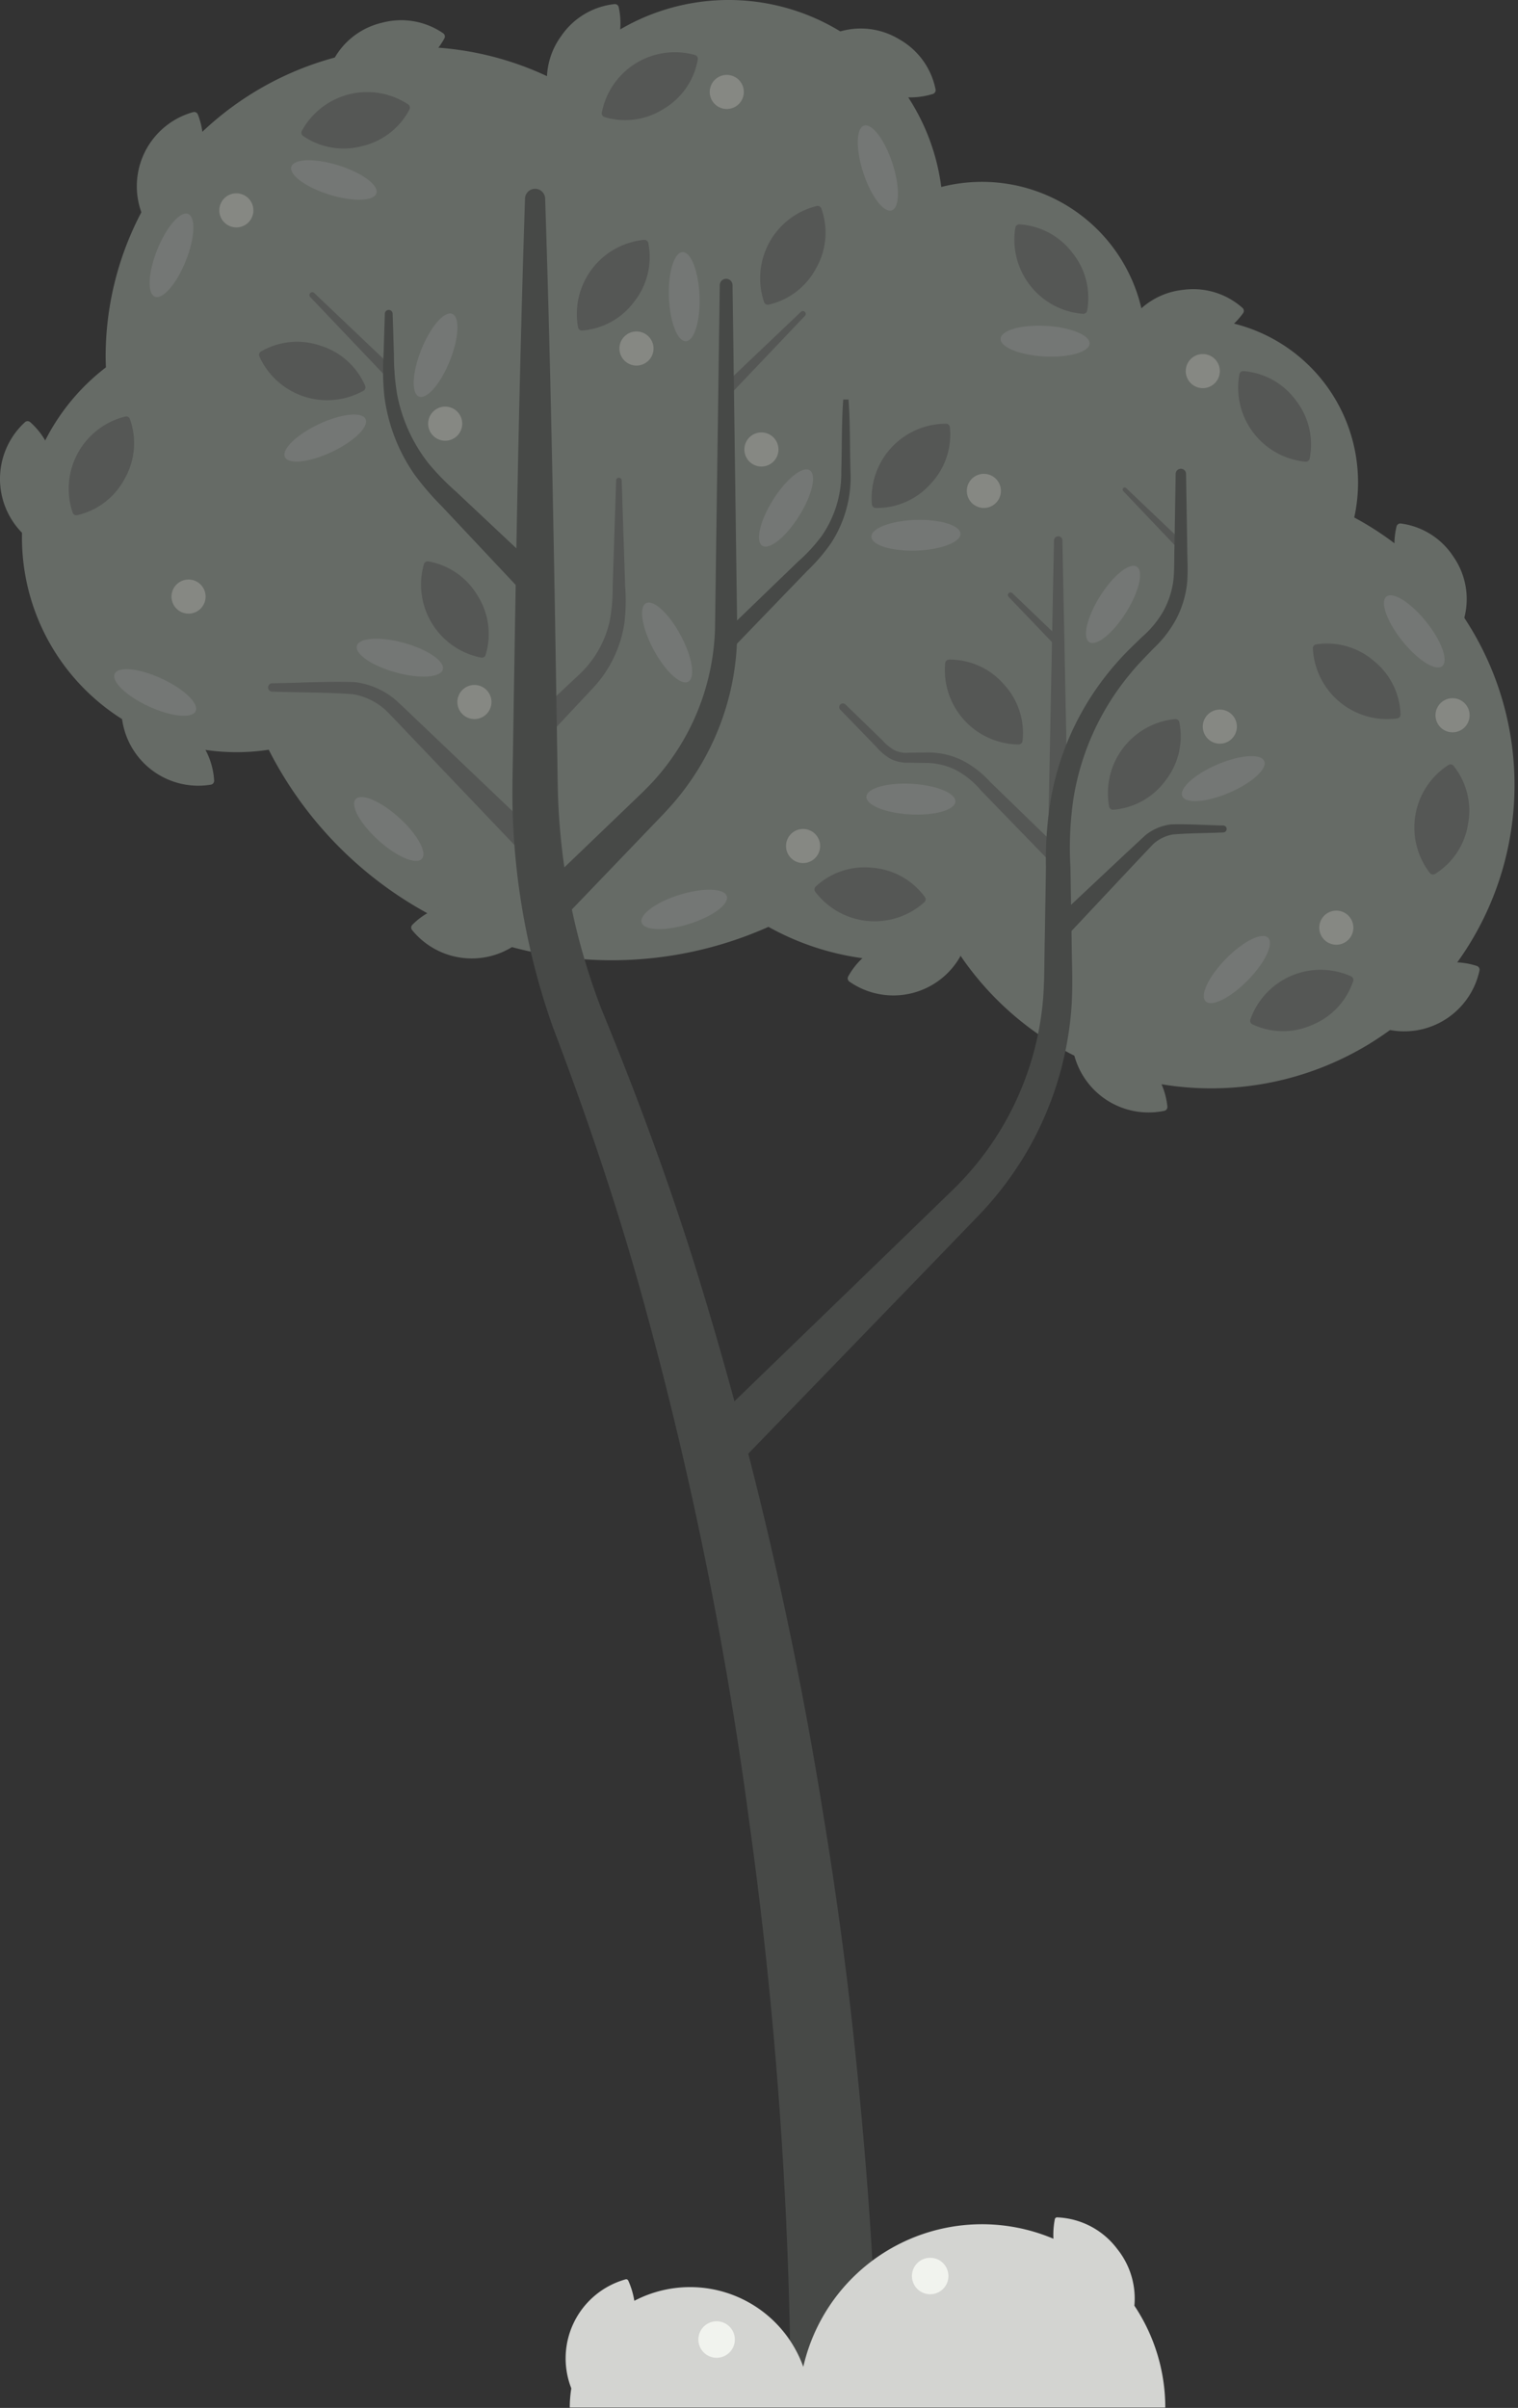
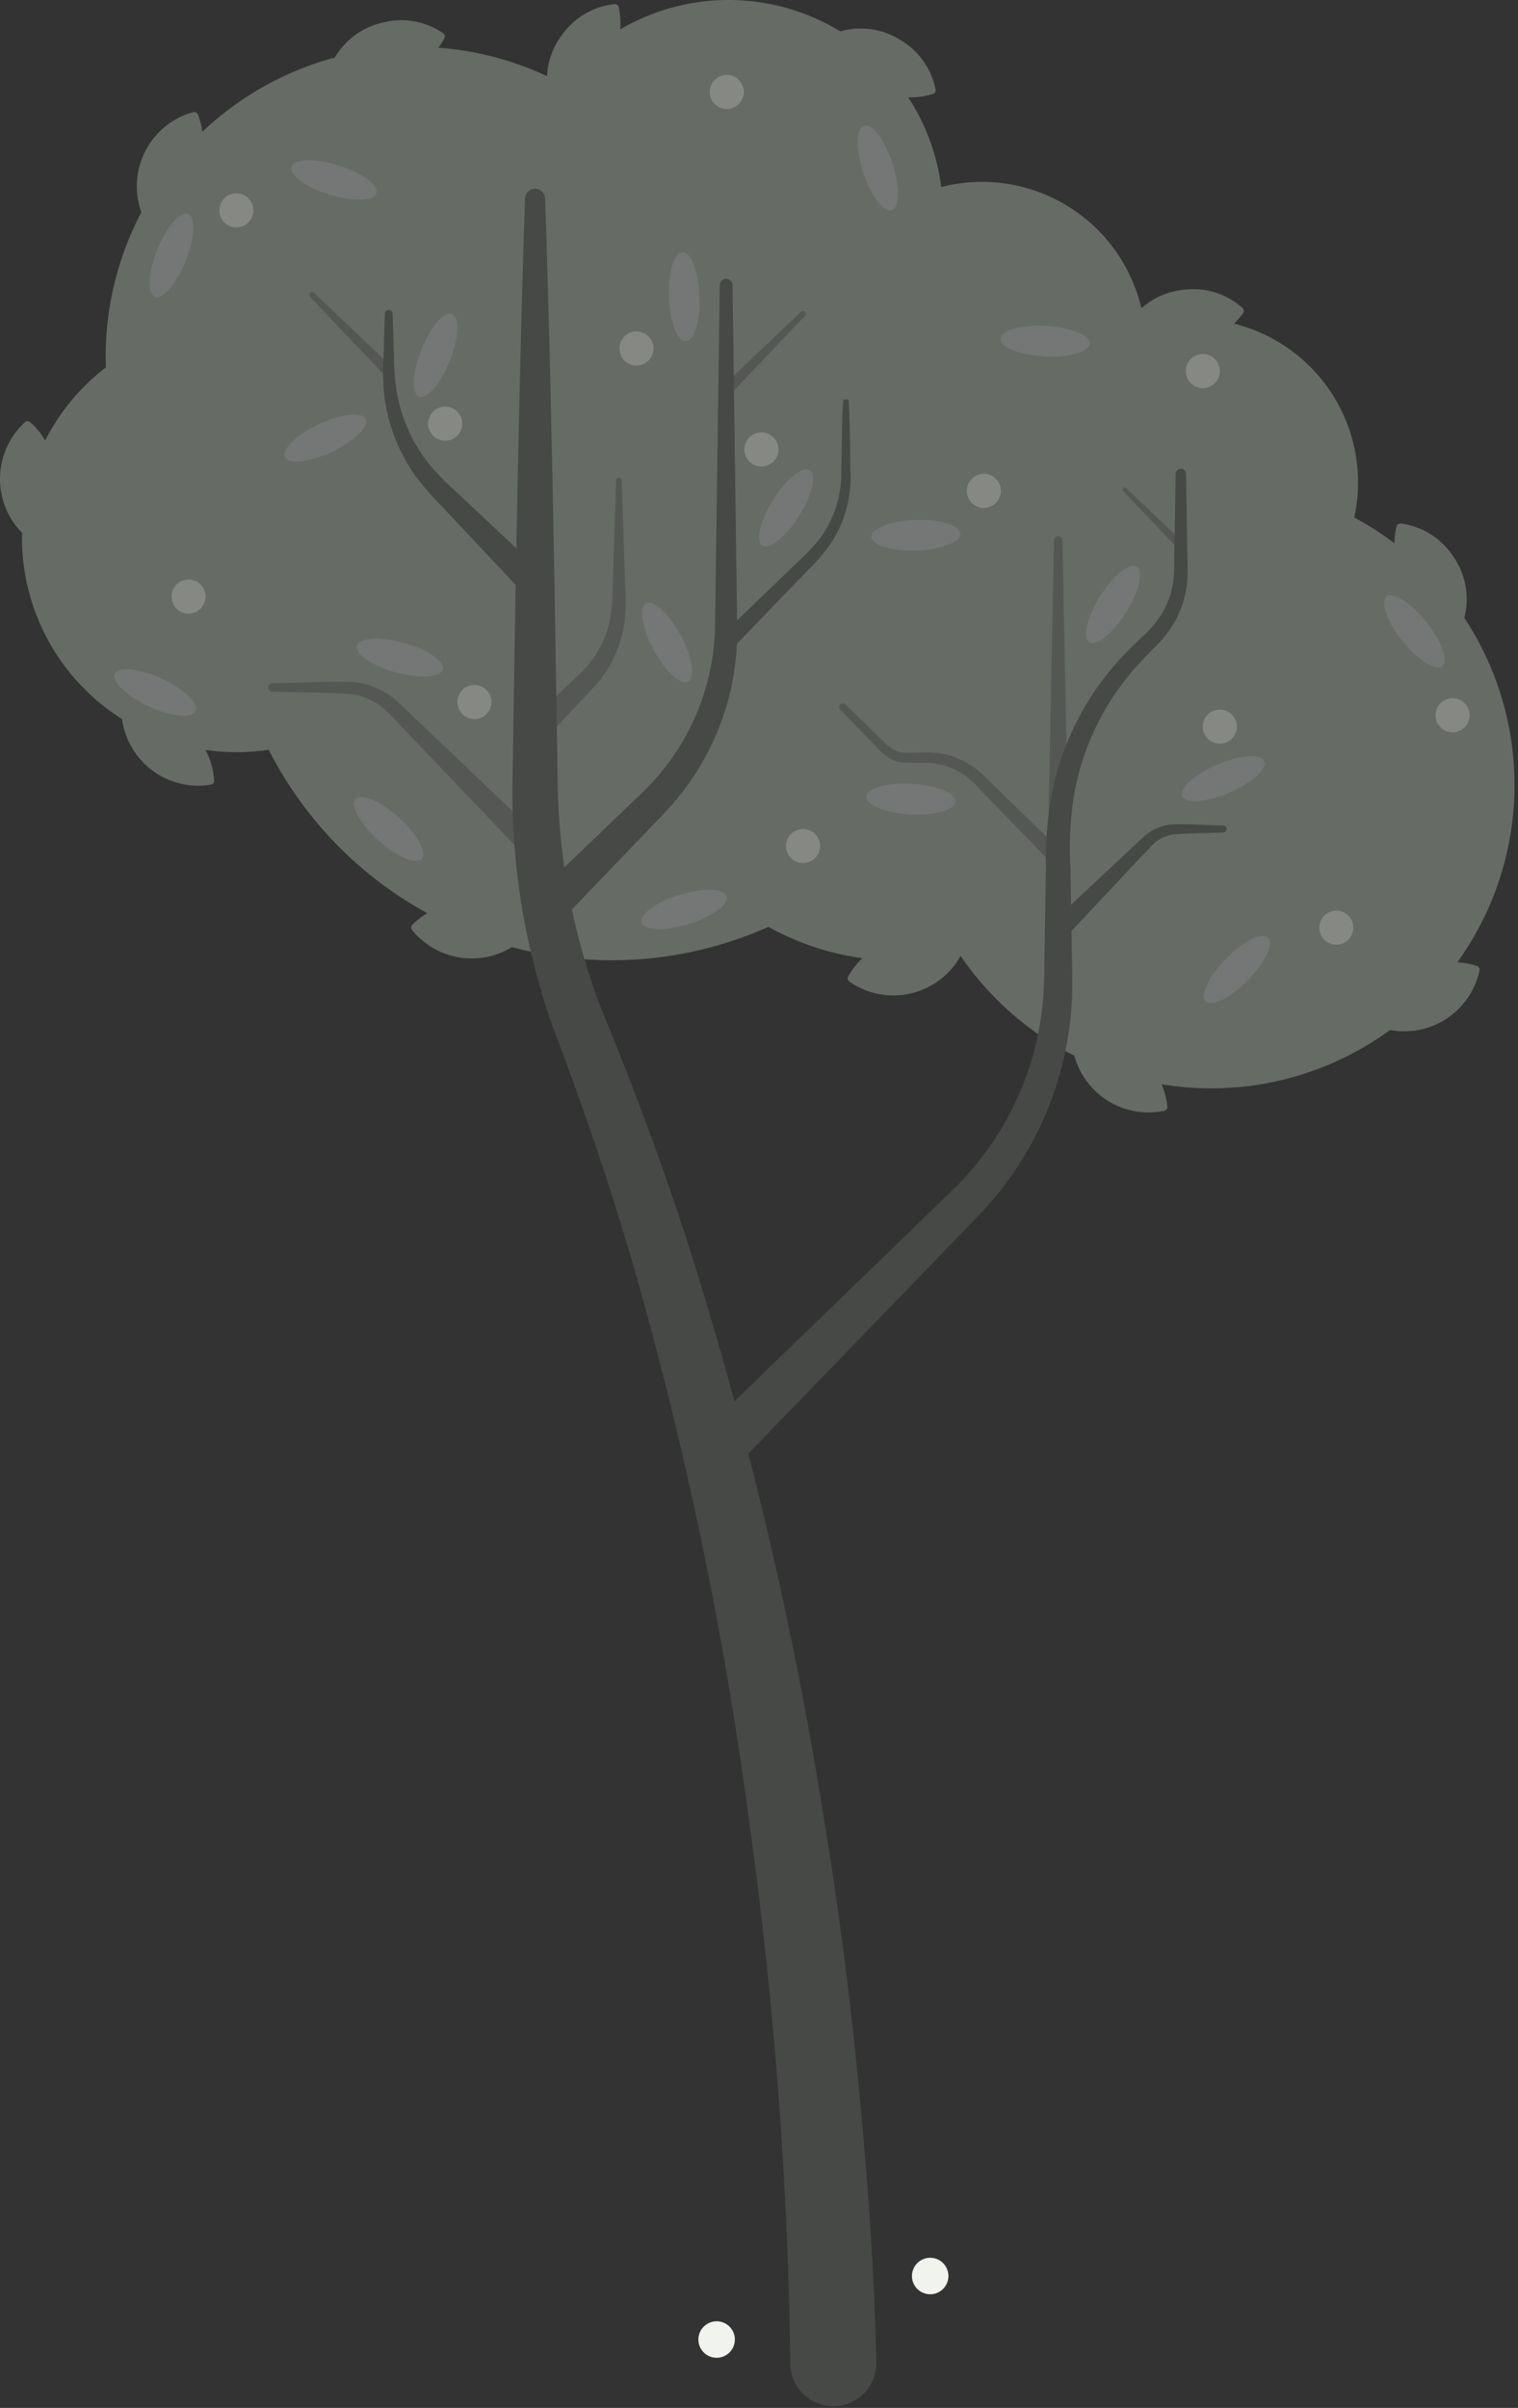
<svg xmlns="http://www.w3.org/2000/svg" width="263" height="417" fill="none" viewBox="0 0 263 417">
  <rect x="0" y="0" width="263" height="417" fill="#333333" stroke="none" />
  <g opacity=".5">
    <path fill="#9AA39A" d="M234.628 89.623a28.338 28.338 0 0 0-21.653-33.77 28.354 28.354 0 0 0-14.672.697 28.352 28.352 0 0 0-12.123-20.08 28.367 28.367 0 0 0-23.102-4.086 37.135 37.135 0 0 0-8.815-19.62 37.154 37.154 0 0 0-39.72-10.877 37.153 37.153 0 0 0-17.586 12.389 53.685 53.685 0 0 0-71.726 21.128 53.65 53.65 0 0 0-6.927 26.37c0 .618.026 1.23.047 1.843A37.16 37.16 0 0 0 6.777 107.66a37.163 37.163 0 0 0 16.095 17.896 37.183 37.183 0 0 0 23.687 4.284 66.637 66.637 0 0 0 37.16 32.631 66.658 66.658 0 0 0 49.419-1.959 46.303 46.303 0 0 0 33.035 4.643 52.553 52.553 0 0 0 94.145-14.579 52.52 52.52 0 0 0-7.879-45.398 52.539 52.539 0 0 0-17.811-15.556Z" />
    <path fill="#777B77" d="m91.234 125.351 8.913-8.344a18.022 18.022 0 0 0 5.527-9.647c.339-1.936.499-3.899.476-5.863l.199-6.1.401-12.2a.476.476 0 0 1 .479-.463.48.48 0 0 1 .48.464l.399 12.2.201 6.099a33.939 33.939 0 0 1-.116 6.302 20.983 20.983 0 0 1-5.672 11.582l-8.346 8.91a2.081 2.081 0 0 1-3.037-2.844l.096-.096ZM181.605 144.458l1.004-50.873a.73.73 0 0 1 .728-.714.727.727 0 0 1 .728.714l1.004 50.873a1.745 1.745 0 0 1-.483 1.235 1.727 1.727 0 0 1-1.215.531 1.736 1.736 0 0 1-1.766-1.698.386.386 0 0 1 0-.068ZM91.235 148.546l-19.543-20.498c-1.61-1.671-3.297-3.498-4.845-5.042a11.193 11.193 0 0 0-5.691-2.782c-4.408-.343-9.352-.289-14.003-.454a.72.72 0 0 1-.713-.729.74.74 0 0 1 .713-.714c4.784-.052 9.296-.362 14.303-.203a13.492 13.492 0 0 1 7.006 3.025c1.879 1.697 3.464 3.276 5.212 4.919l20.502 19.538a2.08 2.08 0 0 1-2.871 3.011l-.07-.071Z" />
    <path fill="#B6BCB7" d="M32.178 45.206c1.59-3.955 1.775-7.604.415-8.15-1.36-.547-3.752 2.216-5.342 6.17-1.59 3.956-1.775 7.605-.415 8.151 1.36.547 3.752-2.216 5.342-6.171Z" />
    <path fill="#777B77" d="m204.087 95.01-9.491-9.977a.362.362 0 0 1 .006-.504.362.362 0 0 1 .504-.005l9.979 9.489a.708.708 0 0 1 .025.996.703.703 0 0 1-.997.026l-.026-.025ZM66.674 65.02l-12.92-13.578a.49.49 0 0 1 .695-.694l13.582 12.916a.96.96 0 1 1-1.324 1.39l-.033-.033ZM125.129 66.97l13.636-12.967a.496.496 0 0 1 .689.01.49.49 0 0 1 .008.688l-12.97 13.632a.963.963 0 0 1-1.593-.265.975.975 0 0 1 .197-1.063l.033-.035ZM182.378 149.694l-8.258-8.51-4.127-4.255a14.926 14.926 0 0 0-4.29-3.531 11.697 11.697 0 0 0-5.294-1.274l-2.964-.045a6.452 6.452 0 0 1-3.244-.715 9.74 9.74 0 0 1-2.429-2.081l-2.064-2.127-4.127-4.255a.634.634 0 0 1 .451-1.079.635.635 0 0 1 .448.179l4.257 4.128 2.127 2.064a8.339 8.339 0 0 0 2.082 1.719 4.743 4.743 0 0 0 2.499.444l2.964-.044a13.58 13.58 0 0 1 6.17 1.298 16.904 16.904 0 0 1 4.95 3.782l4.257 4.128 8.51 8.255a1.364 1.364 0 0 1 .412.953 1.34 1.34 0 0 1-.383.965 1.364 1.364 0 0 1-.953.412 1.36 1.36 0 0 1-.965-.383l-.029-.028Z" />
    <path fill="#5B605C" d="M136.937 409.245a752.462 752.462 0 0 0-7.142-93.888 670.094 670.094 0 0 0-18.989-92.453c-4.279-15.208-9.274-29.931-14.96-44.876a121.752 121.752 0 0 1-6.981-36.213c-.18-4.15-.034-8.183.017-12.109.499-31.756 1.025-63.511 2.079-95.267a1.745 1.745 0 0 1 3.49 0c1.053 31.756 1.582 63.511 2.079 95.267.084 4.012.06 7.922.325 11.702a113.416 113.416 0 0 0 7.401 33.496c6.012 14.577 11.652 29.807 16.385 45.055a681.62 681.62 0 0 1 21.865 93.489 697.969 697.969 0 0 1 6.242 47.628c1.547 15.994 2.732 31.829 3.078 48.169a7.447 7.447 0 0 1-14.888.315v-.076l-.001-.239Z" />
    <path fill="#5B605C" d="m92.508 155.266 10.748-10.311 5.373-5.157 2.686-2.578c.829-.823 1.652-1.649 2.418-2.533a40.936 40.936 0 0 0 10.144-25.76l.826-59.538a1.106 1.106 0 0 1 2.213 0l.807 59.572a45.4 45.4 0 0 1-10.113 28.988c-.821 1.027-1.708 2-2.604 2.962l-2.579 2.686-5.156 5.372-10.315 10.744a3.15 3.15 0 0 1-2.206.97 3.131 3.131 0 0 1-2.948-1.882 3.143 3.143 0 0 1 .615-3.443l.091-.092ZM120.986 248.729l35.574-34.411 8.855-8.588a52.16 52.16 0 0 0 15.135-31.049c.461-3.844.356-7.959.462-12.111l.205-12.37a62.61 62.61 0 0 1 1.003-12.666 48.296 48.296 0 0 1 11.227-22.725c1.393-1.618 2.955-3.075 4.412-4.497a17.223 17.223 0 0 0 3.676-4.437 14.869 14.869 0 0 0 1.76-5.391c.2-1.828.123-4.033.191-6.053l.203-12.37a.9.9 0 0 1 1.529-.626.9.9 0 0 1 .268.626l.203 12.37c-.005 2.1.159 4.027 0 6.31a17.376 17.376 0 0 1-1.851 6.362 19.949 19.949 0 0 1-3.989 5.199c-1.444 1.506-2.859 2.914-4.107 4.469a44.86 44.86 0 0 0-9.75 21.448 58.636 58.636 0 0 0-.534 11.981l.205 12.37c.022 4.09.283 8.239-.081 12.612a58.082 58.082 0 0 1-7.833 24.533 58.902 58.902 0 0 1-7.841 10.402l-8.621 8.929-34.418 35.563a4.152 4.152 0 0 1-2.922 1.272 4.164 4.164 0 0 1-3.89-2.505 4.169 4.169 0 0 1-.049-3.186c.201-.508.501-.971.882-1.363l.096-.098Z" />
    <path fill="#5B605C" d="m124.773 110.272 8.976-8.657 4.486-4.329a29.287 29.287 0 0 0 4.092-4.417 19.052 19.052 0 0 0 3.43-11.219c.126-4.155.031-8.31.337-12.465h.917c.306 4.155.212 8.31.338 12.465.21 4.367-.955 8.69-3.333 12.36a31.409 31.409 0 0 1-4.18 4.876l-4.33 4.486-8.659 8.973-2.074-2.073ZM182.111 159.934l12.971-12.168 3.309-3.075a8.693 8.693 0 0 1 4.533-1.925c3.207-.082 5.994.14 9.011.195a.603.603 0 0 1 .591.612.617.617 0 0 1-.591.59c-2.905.125-6.054.119-8.761.353a6.791 6.791 0 0 0-3.436 1.722l-3.006 3.178-12.172 12.968a1.743 1.743 0 0 1-1.209.546 1.727 1.727 0 0 1-1.241-.468 1.746 1.746 0 0 1-.547-1.209 1.743 1.743 0 0 1 .469-1.241l.079-.078ZM90.99 103.047l-9.633-10.25-4.818-5.124a48.129 48.129 0 0 1-4.735-5.508 30.382 30.382 0 0 1-5.217-13.603 43.415 43.415 0 0 1-.131-7.181l.218-7.03a.678.678 0 0 1 1.356 0l.219 7.03a41.546 41.546 0 0 0 .542 6.844 27.715 27.715 0 0 0 5.506 12.09 44.976 44.976 0 0 0 4.745 4.855l5.126 4.815 10.253 9.632a2.427 2.427 0 0 1-3.324 3.537l-.106-.107Z" />
-     <path fill="#777B77" d="M254.345 142.693a12.41 12.41 0 0 0-2.52-10.077.686.686 0 0 0-.862-.147 12.87 12.87 0 0 0-5.735 8.661 12.883 12.883 0 0 0 2.521 10.076.683.683 0 0 0 .862.148 12.402 12.402 0 0 0 5.734-8.661ZM238.008 114.446a12.413 12.413 0 0 0-9.991-2.848.682.682 0 0 0-.558.672 12.882 12.882 0 0 0 9.338 11.768c1.72.49 3.524.617 5.296.373a.682.682 0 0 0 .558-.673 12.416 12.416 0 0 0-4.643-9.292ZM151.181 150.283a12.42 12.42 0 0 0-9.865 3.257.681.681 0 0 0-.084.869 12.87 12.87 0 0 0 3.997 3.493 12.869 12.869 0 0 0 5.066 1.586 12.894 12.894 0 0 0 9.865-3.256.684.684 0 0 0 .084-.87 12.419 12.419 0 0 0-9.063-5.079ZM55.546 59.875a12.418 12.418 0 0 0-10.34 1.008.683.683 0 0 0-.273.83 12.881 12.881 0 0 0 7.724 6.947 12.89 12.89 0 0 0 10.34-1.008.683.683 0 0 0 .273-.83 12.414 12.414 0 0 0-7.724-6.947ZM82.735 103.136a12.42 12.42 0 0 0-8.538-5.918.682.682 0 0 0-.745.456 12.877 12.877 0 0 0 5.041 14.15 12.887 12.887 0 0 0 4.892 2.061.685.685 0 0 0 .745-.456 12.409 12.409 0 0 0-1.395-10.293ZM115.014 18.836a12.417 12.417 0 0 0 5.886-8.559.679.679 0 0 0-.459-.743 12.89 12.89 0 0 0-14.134 5.095 12.868 12.868 0 0 0-2.042 4.899.679.679 0 0 0 .459.743 12.417 12.417 0 0 0 10.29-1.435ZM224.505 69.326a12.413 12.413 0 0 0-9.074-5.057.682.682 0 0 0-.697.527 12.874 12.874 0 0 0 2.393 10.107 12.884 12.884 0 0 0 9.074 5.058.682.682 0 0 0 .697-.527 12.412 12.412 0 0 0-2.393-10.108ZM201.934 135.162a12.414 12.414 0 0 0 2.385-10.109.682.682 0 0 0-.697-.526 12.88 12.88 0 0 0-11.328 9.867 12.876 12.876 0 0 0-.129 5.306.685.685 0 0 0 .697.527 12.419 12.419 0 0 0 9.072-5.065ZM109.928 52.174a12.42 12.42 0 0 0 2.385-10.11.682.682 0 0 0-.697-.526 12.89 12.89 0 0 0-9.071 5.065 12.876 12.876 0 0 0-2.386 10.11.68.68 0 0 0 .698.526 12.411 12.411 0 0 0 9.071-5.065ZM227.357 177.487a12.42 12.42 0 0 0 7.091-7.591.68.68 0 0 0-.344-.804 12.896 12.896 0 0 0-17.48 7.486.686.686 0 0 0 .344.804 12.427 12.427 0 0 0 10.389.105ZM161.219 83.804a12.415 12.415 0 0 0 3.353-9.831.68.68 0 0 0-.643-.592 12.892 12.892 0 0 0-9.519 4.164 12.889 12.889 0 0 0-3.352 9.83.684.684 0 0 0 .643.592 12.419 12.419 0 0 0 9.518-4.163ZM173.888 118.473a12.42 12.42 0 0 0-9.483-4.243.688.688 0 0 0-.648.586 12.887 12.887 0 0 0 7.564 12.979c1.633.73 3.4 1.113 5.189 1.123a.682.682 0 0 0 .648-.586 12.41 12.41 0 0 0-3.27-9.859ZM185.771 43.75a12.418 12.418 0 0 0-9.166-4.89.685.685 0 0 0-.688.54 12.883 12.883 0 0 0 11.745 14.952.684.684 0 0 0 .687-.54 12.406 12.406 0 0 0-2.578-10.062ZM21.604 82.896a12.41 12.41 0 0 0 .895-10.348.682.682 0 0 0-.766-.42 12.888 12.888 0 0 0-9.779 11.404 12.88 12.88 0 0 0 .642 5.269.683.683 0 0 0 .766.42 12.416 12.416 0 0 0 8.242-6.325ZM141.399 46.438a12.4 12.4 0 0 0 .895-10.348.68.68 0 0 0-.766-.42 12.888 12.888 0 0 0-9.779 11.404 12.871 12.871 0 0 0 .642 5.269.68.68 0 0 0 .766.42 12.412 12.412 0 0 0 8.242-6.325ZM62.736 25.302a12.418 12.418 0 0 0 8.215-6.36.682.682 0 0 0-.211-.848 12.89 12.89 0 0 0-18.453 4.593.682.682 0 0 0 .211.848 12.417 12.417 0 0 0 10.238 1.767Z" />
    <path fill="#B6BCB7" d="M73.086 148.73c.982-1.089-.79-4.285-3.956-7.139s-6.529-4.286-7.51-3.197c-.982 1.089.789 4.285 3.955 7.139s6.53 4.285 7.51 3.197ZM33.89 123.159c.616-1.331-2.024-3.858-5.894-5.646-3.87-1.787-7.506-2.158-8.121-.827-.615 1.33 2.024 3.858 5.895 5.646 3.87 1.787 7.506 2.158 8.12.827ZM77.928 62.502c1.59-3.954 1.775-7.604.415-8.15-1.36-.547-3.752 2.217-5.342 6.172-1.59 3.954-1.775 7.604-.415 8.15 1.36.547 3.752-2.217 5.342-6.172ZM57.484 78.266c3.855-1.82 6.473-4.37 5.846-5.696-.626-1.325-4.258-.924-8.113.896-3.855 1.82-6.473 4.37-5.847 5.696.626 1.325 4.259.924 8.114-.896ZM76.718 115.944c.39-1.413-2.626-3.477-6.736-4.609-4.11-1.133-7.758-.906-8.148.507-.39 1.413 2.627 3.477 6.737 4.61 4.11 1.132 7.758.905 8.147-.508ZM119.234 118.059c1.291-.694.702-4.3-1.317-8.055-2.018-3.754-4.702-6.235-5.993-5.541-1.291.694-.702 4.3 1.317 8.054 2.018 3.755 4.701 6.236 5.993 5.542ZM216.188 169.761c2.986-3.042 4.558-6.341 3.511-7.367-1.047-1.027-4.315.608-7.301 3.65-2.986 3.043-4.557 6.342-3.511 7.368 1.047 1.027 4.315-.608 7.301-3.651ZM195.083 106.079c2.268-3.609 3.1-7.167 1.859-7.947-1.241-.78-4.087 1.514-6.355 5.123-2.268 3.609-3.1 7.167-1.859 7.947 1.242.779 4.087-1.514 6.355-5.123ZM188.777 59.512c.081-1.464-3.304-2.842-7.561-3.077-4.256-.236-7.773.759-7.854 2.222-.081 1.464 3.304 2.841 7.561 3.077 4.256.236 7.773-.759 7.854-2.222ZM165.523 138.817c.081-1.464-3.304-2.841-7.56-3.077-4.257-.236-7.774.759-7.855 2.222-.081 1.464 3.304 2.841 7.561 3.077 4.256.236 7.773-.759 7.854-2.222ZM65.215 33.47c.436-1.4-2.51-3.562-6.58-4.832-4.069-1.27-7.722-1.164-8.159.235-.437 1.4 2.509 3.563 6.579 4.832 4.07 1.27 7.723 1.164 8.16-.235ZM138.429 89.388c2.268-3.609 3.1-7.166 1.859-7.946-1.242-.78-4.087 1.514-6.355 5.123-2.268 3.609-3.1 7.167-1.859 7.946 1.241.78 4.086-1.513 6.355-5.123ZM158.778 95.347c4.261-.145 7.675-1.45 7.625-2.914-.05-1.465-3.544-2.536-7.805-2.39-4.261.144-7.675 1.449-7.625 2.914.05 1.465 3.544 2.535 7.805 2.39ZM154.494 36.432c1.393-.456 1.448-4.11.122-8.16-1.325-4.051-3.53-6.966-4.923-6.51-1.393.456-1.448 4.11-.123 8.16 1.326 4.051 3.53 6.966 4.924 6.51ZM118.834 59.09c1.465-.056 2.523-3.553 2.363-7.812-.16-4.26-1.478-7.668-2.943-7.613-1.465.055-2.523 3.553-2.362 7.812.16 4.26 1.477 7.668 2.942 7.613ZM249.855 115.365c1.144-.917-.09-4.356-2.756-7.683-2.666-3.326-5.754-5.279-6.898-4.363-1.145.917.089 4.356 2.755 7.682 2.666 3.327 5.754 5.28 6.899 4.364ZM212.982 137.28c3.918-1.678 6.627-4.132 6.05-5.479-.578-1.347-4.223-1.078-8.141.601-3.919 1.678-6.628 4.131-6.051 5.479.578 1.347 4.223 1.078 8.142-.601ZM119.33 160.025c4.072-1.262 7.022-3.419 6.588-4.819-.434-1.4-4.087-1.513-8.16-.251-4.072 1.261-7.021 3.419-6.588 4.819.434 1.4 4.087 1.512 8.16.251Z" />
    <path fill="#DADDD3" d="M211.341 128.788a2.952 2.952 0 1 0 0-5.905 2.952 2.952 0 0 0 0 5.905ZM32.667 106.268a2.952 2.952 0 1 0 0-5.905 2.952 2.952 0 0 0 0 5.905ZM231.524 163.607a2.952 2.952 0 1 0 0-5.904 2.952 2.952 0 0 0 0 5.904ZM251.606 126.821a2.953 2.953 0 1 0 0-5.905 2.953 2.953 0 0 0 0 5.905ZM139.134 149.465a2.952 2.952 0 1 0 0-5.905 2.952 2.952 0 0 0 0 5.905ZM170.458 87.964a2.952 2.952 0 1 0 0-5.904 2.952 2.952 0 0 0 0 5.904ZM131.919 80.793a2.952 2.952 0 1 0 0-5.904 2.952 2.952 0 0 0 0 5.904ZM77.077 76.323a2.952 2.952 0 1 0 0-5.903 2.952 2.952 0 0 0 0 5.903ZM125.917 18.877a2.952 2.952 0 1 0 0-5.904 2.952 2.952 0 0 0 0 5.904ZM110.272 63.308a2.952 2.952 0 1 0 .002-5.905 2.952 2.952 0 0 0-.002 5.905ZM40.95 39.384a2.952 2.952 0 1 0 0-5.904 2.952 2.952 0 0 0 0 5.904ZM82.196 124.526a2.952 2.952 0 1 0 0-5.905 2.952 2.952 0 0 0 0 5.905ZM208.388 67.22a2.952 2.952 0 1 0 0-5.905 2.952 2.952 0 0 0 0 5.904Z" />
-     <path fill="#777B77" d="m182.838 111.807-8.09-8.443a.452.452 0 0 1 .006-.636.459.459 0 0 1 .317-.133.458.458 0 0 1 .319.127l8.445 8.088a.705.705 0 1 1-.976 1.018l-.021-.021Z" />
    <path fill="#9AA39A" d="M97.24 6.227a12.828 12.828 0 0 0-2.145 10.54.685.685 0 0 0 .714.505 13.324 13.324 0 0 0 11.419-10.56 13.321 13.321 0 0 0-.039-5.496.68.68 0 0 0-.714-.506 12.829 12.829 0 0 0-9.234 5.517ZM155.781 6.797a12.836 12.836 0 0 0-10.691-1.205.682.682 0 0 0-.44.756 13.319 13.319 0 0 0 17.004 9.913.682.682 0 0 0 .44-.756 12.824 12.824 0 0 0-6.313-8.708ZM204.996 50.193a12.832 12.832 0 0 0-9.257 5.48.682.682 0 0 0 .103.867 13.328 13.328 0 0 0 10.288 3.146 13.321 13.321 0 0 0 9.257-5.479.682.682 0 0 0-.104-.868 12.834 12.834 0 0 0-10.287-3.146ZM251.794 96.385a12.821 12.821 0 0 0-9.107-5.725.685.685 0 0 0-.725.49 13.32 13.32 0 0 0 5.856 14.407 13.328 13.328 0 0 0 5.158 1.902.687.687 0 0 0 .725-.489 12.836 12.836 0 0 0-1.907-10.585ZM245.202 168.528a12.83 12.83 0 0 0-6.285 8.73.684.684 0 0 0 .443.754 13.325 13.325 0 0 0 16.971-9.97.688.688 0 0 0-.443-.754 12.837 12.837 0 0 0-10.686 1.24ZM196.802 182.386a12.84 12.84 0 0 0-10.526-2.221.682.682 0 0 0-.511.71 13.315 13.315 0 0 0 10.482 11.491 13.31 13.31 0 0 0 5.497.001.682.682 0 0 0 .511-.71 12.819 12.819 0 0 0-5.453-9.271ZM155.602 162.736a12.84 12.84 0 0 0-8.658 6.384.687.687 0 0 0 .191.853 13.322 13.322 0 0 0 19.21-4.289.683.683 0 0 0-.191-.854 12.847 12.847 0 0 0-5.046-2.206 12.847 12.847 0 0 0-5.506.112ZM81.51 156.414a12.837 12.837 0 0 0-10.081 3.752.681.681 0 0 0-.052.872 13.32 13.32 0 0 0 19.649 1.169.686.686 0 0 0 .052-.873 12.833 12.833 0 0 0-9.567-4.92ZM32.036 125.704a12.835 12.835 0 0 0-10.426-2.651.683.683 0 0 0-.54.688 13.318 13.318 0 0 0 15.492 12.14.685.685 0 0 0 .54-.688 12.826 12.826 0 0 0-5.066-9.489ZM9.563 82.936a12.825 12.825 0 0 0-4.344-9.84.685.685 0 0 0-.875 0 13.318 13.318 0 0 0-3.21 15.217 13.317 13.317 0 0 0 3.21 4.462.685.685 0 0 0 .875 0 12.83 12.83 0 0 0 4.344-9.84ZM33.677 30.548a12.827 12.827 0 0 0 .595-10.74.684.684 0 0 0-.78-.396 13.321 13.321 0 0 0-9.766 12.104c-.103 1.85.181 3.7.835 5.432a.684.684 0 0 0 .779.397 12.833 12.833 0 0 0 8.337-6.797ZM66.196 3.936a12.833 12.833 0 0 0-8.5 6.593.685.685 0 0 0 .212.849 13.324 13.324 0 0 0 19.1-4.76.685.685 0 0 0-.212-.847 12.834 12.834 0 0 0-10.6-1.835Z" />
  </g>
-   <path fill="#D3D4D1" fill-rule="evenodd" d="M188.972 385.557a13.682 13.682 0 0 1 4.59 3.913 13.669 13.669 0 0 1 2.972 9.824 31.75 31.75 0 0 1 5.356 17.645H98.717a20.832 20.832 0 0 1 .264-3.331 14.208 14.208 0 0 1 9.422-18.879.396.396 0 0 1 .441.211 13.639 13.639 0 0 1 1.053 3.511 20.838 20.838 0 0 1 29.276 11.432 31.757 31.757 0 0 1 43.337-22.182 14.186 14.186 0 0 1 .248-3.401.397.397 0 0 1 .386-.3c2.034.079 4.025.611 5.828 1.557Z" clip-rule="evenodd" />
  <path fill="#F1F3EE" d="M161.158 397.315a3.158 3.158 0 1 0 0-6.316 3.158 3.158 0 0 0 0 6.316ZM124.158 408.315a3.158 3.158 0 1 0 .001-6.317 3.158 3.158 0 0 0-.001 6.317Z" />
</svg>